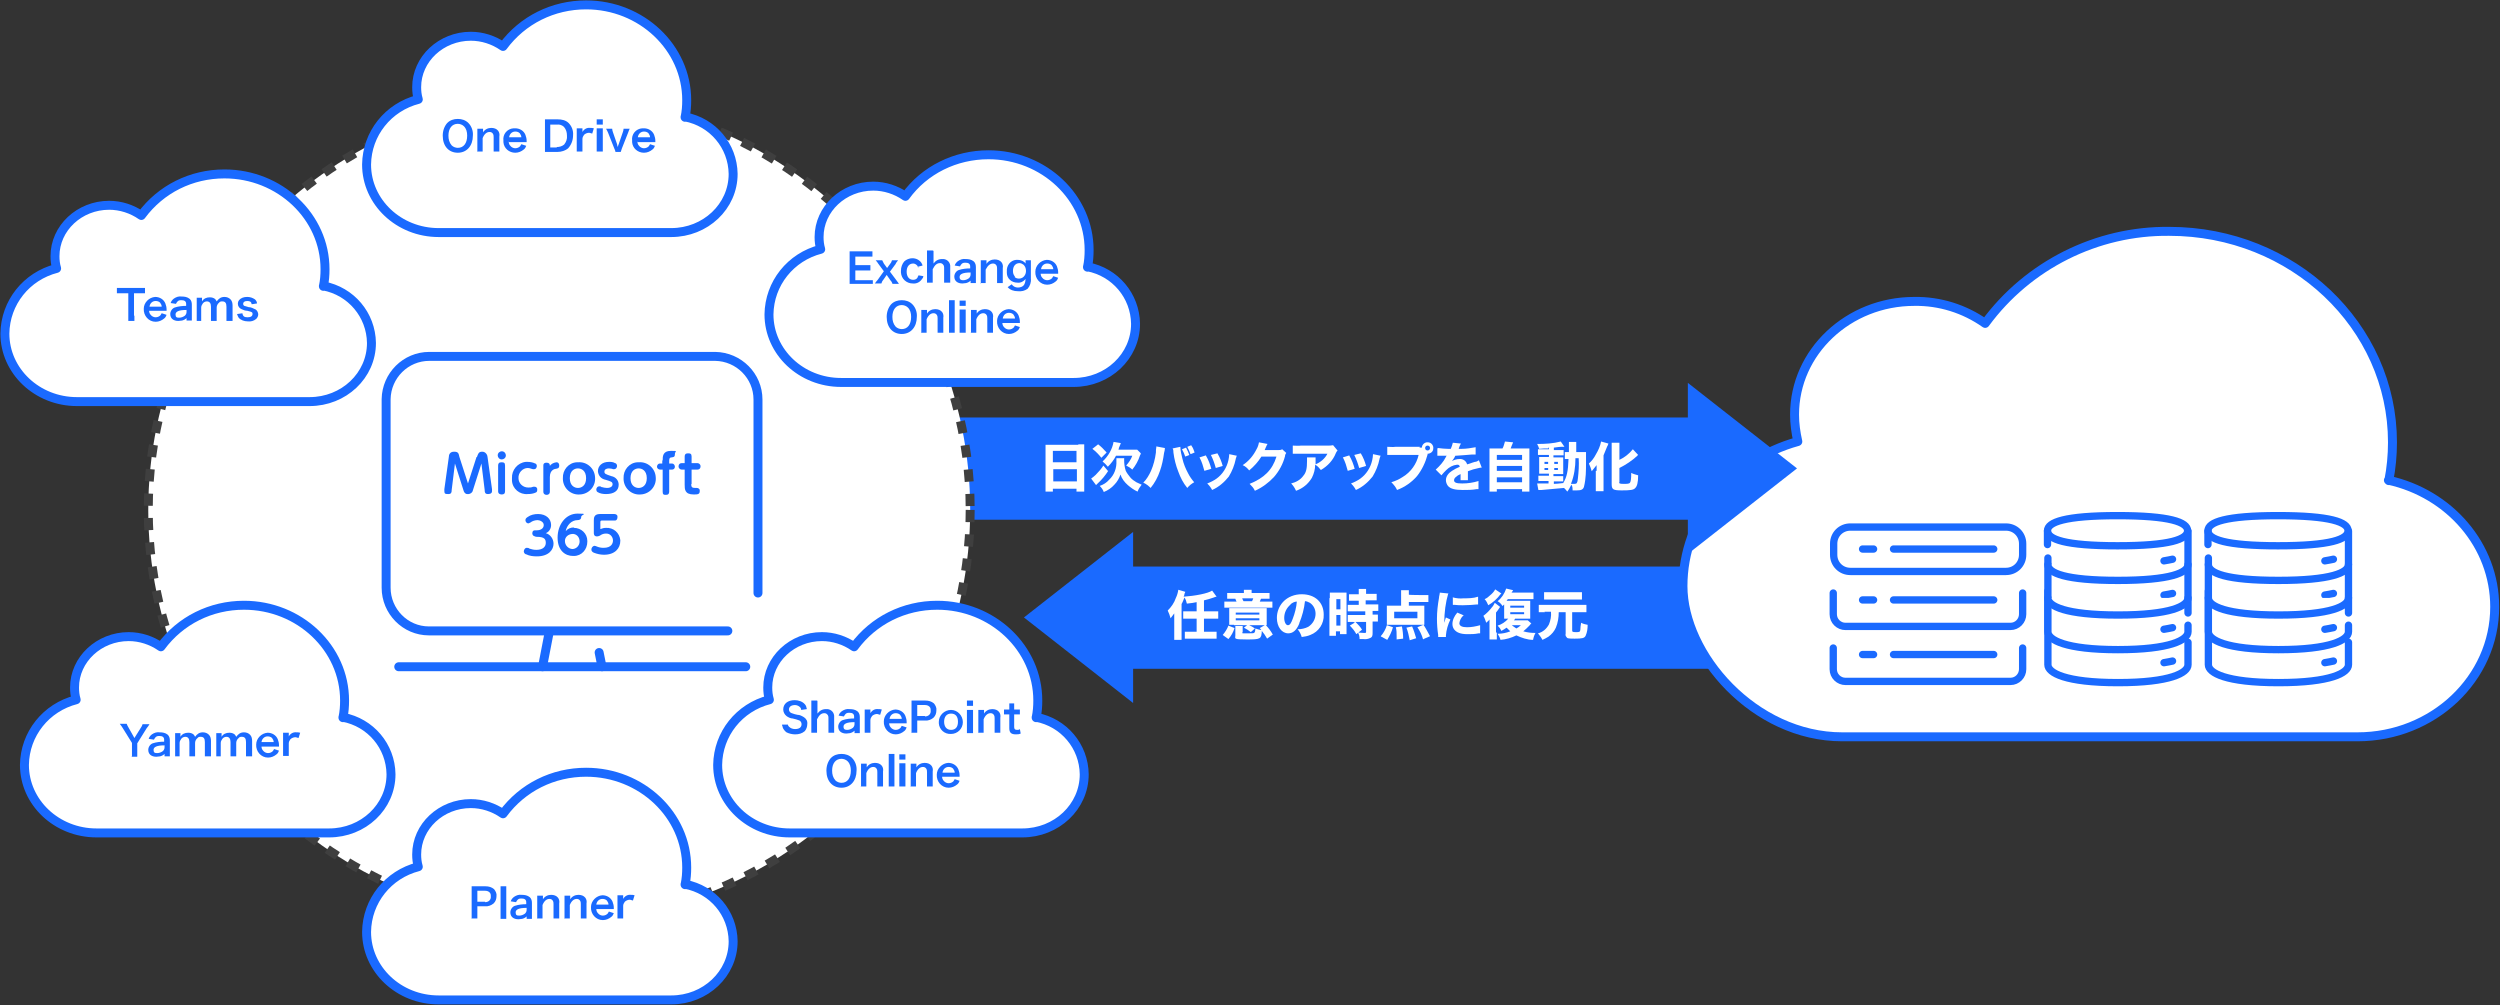
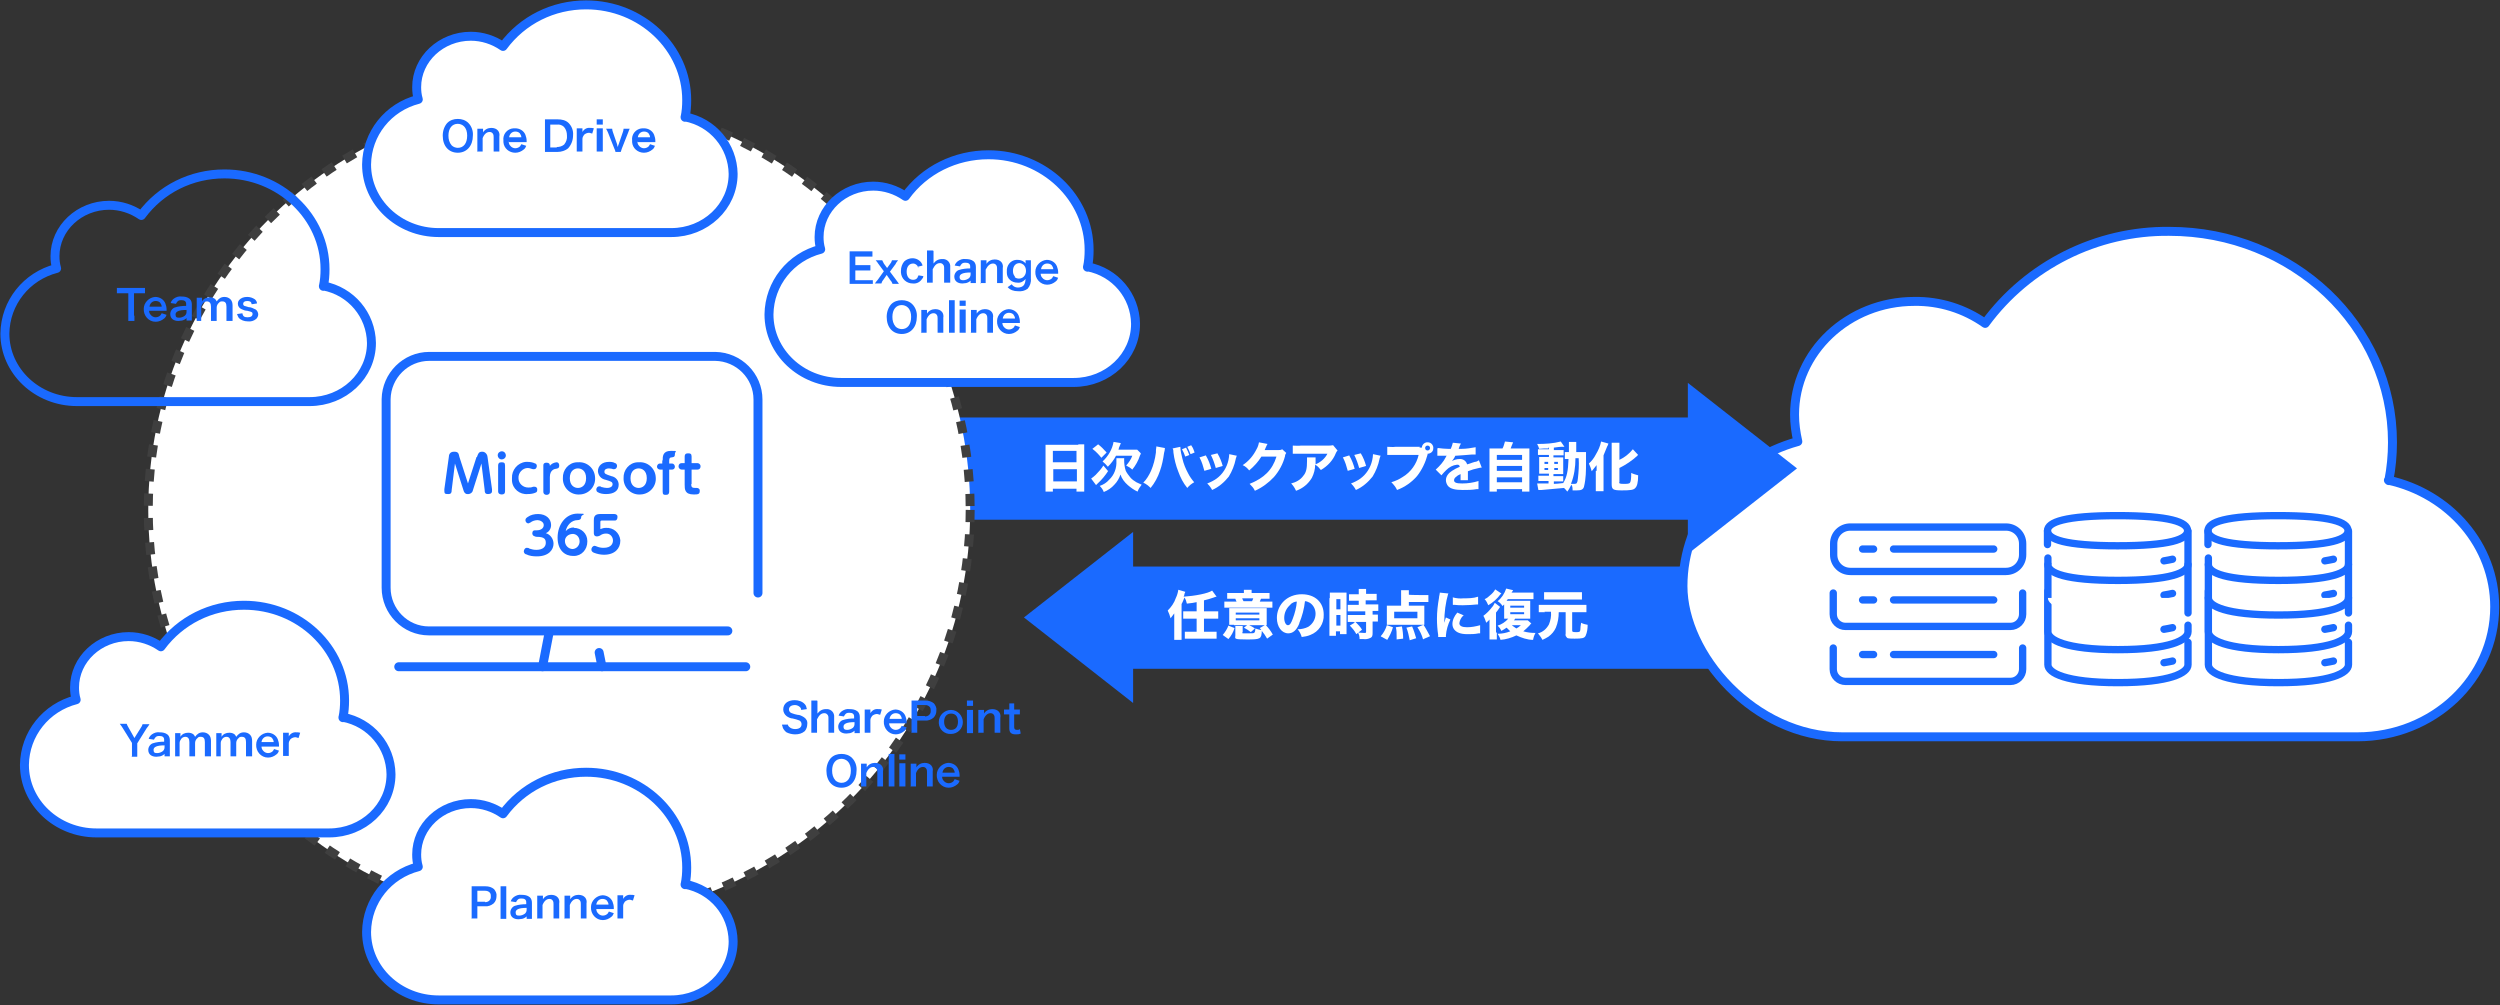
<svg xmlns="http://www.w3.org/2000/svg" id="_レイヤー_1" data-name="レイヤー_1" version="1.1" viewBox="0 0 613.8 246.8">
  <rect x="0" y="0" width="613.8" height="246.8" fill="#333333" stroke="none" />
  <defs>
    <style>
      .st0, .st1, .st2, .st3 {
        fill: none;
      }

      .st1 {
        stroke-width: 1.8px;
      }

      .st1, .st2, .st3 {
        stroke-linejoin: round;
      }

      .st1, .st3 {
        stroke: #1a6aff;
        stroke-linecap: round;
      }

      .st4 {
        fill: #1a6aff;
      }

      .st5 {
        clip-path: url(#clippath-11);
      }

      .st6 {
        clip-path: url(#clippath-10);
      }

      .st2 {
        stroke: #3f3f3f;
        stroke-dasharray: 3 3;
      }

      .st2, .st3 {
        stroke-width: 2.2px;
      }

      .st7 {
        clip-path: url(#clippath-1);
      }

      .st8 {
        clip-path: url(#clippath-3);
      }

      .st9 {
        clip-path: url(#clippath-4);
      }

      .st10 {
        clip-path: url(#clippath-2);
      }

      .st11 {
        clip-path: url(#clippath-7);
      }

      .st12 {
        clip-path: url(#clippath-6);
      }

      .st13 {
        clip-path: url(#clippath-9);
      }

      .st14 {
        clip-path: url(#clippath-8);
      }

      .st15 {
        clip-path: url(#clippath-5);
      }

      .st16 {
        fill: #fff;
      }

      .st17 {
        clip-path: url(#clippath);
      }
    </style>
    <clipPath id="clippath">
      <rect class="st0" width="613.8" height="246.8" />
    </clipPath>
    <clipPath id="clippath-1">
      <rect class="st0" width="613.8" height="246.8" />
    </clipPath>
    <clipPath id="clippath-2">
      <rect class="st0" width="613.8" height="246.8" />
    </clipPath>
    <clipPath id="clippath-3">
      <rect class="st0" width="613.8" height="246.8" />
    </clipPath>
    <clipPath id="clippath-4">
      <rect class="st0" width="613.8" height="246.8" />
    </clipPath>
    <clipPath id="clippath-5">
      <rect class="st0" width="613.8" height="246.8" />
    </clipPath>
    <clipPath id="clippath-6">
-       <rect class="st0" width="613.8" height="246.8" />
-     </clipPath>
+       </clipPath>
    <clipPath id="clippath-7">
      <rect class="st0" width="613.8" height="246.8" />
    </clipPath>
    <clipPath id="clippath-8">
      <rect class="st0" width="613.8" height="246.8" />
    </clipPath>
    <clipPath id="clippath-9">
      <rect class="st0" width="613.8" height="246.8" />
    </clipPath>
    <clipPath id="clippath-10">
      <rect class="st0" width="613.8" height="246.8" />
    </clipPath>
    <clipPath id="clippath-11">
      <rect class="st0" width="613.8" height="246.8" />
    </clipPath>
  </defs>
  <path class="st4" d="M272.8,139.1h186.7v25.1h-186.7v-25.1Z" />
  <path class="st4" d="M251.4,151.6l26.8,21v-42l-26.8,21Z" />
  <g class="st17">
    <g>
      <path class="st16" d="M586.5,118c.6-3.1.9-6.2.9-9.4,0-28.6-24.5-51.8-54.8-51.8-17.8-.2-34.7,8.3-45.2,22.6-5.1-3.6-11.2-5.5-17.4-5.4-16.2,0-29.4,12.4-29.4,27.8,0,2.2.3,4.4.8,6.6-16.3,4.5-28.2,18.7-28.2,35.5s17.5,37,39.1,37h126.5c18.6,0,33.7-14.3,33.7-31.9s-11.1-27.8-26.1-31.1" />
      <path class="st3" d="M586.5,118c.6-3.1.9-6.2.9-9.4,0-28.6-24.5-51.8-54.8-51.8-17.8-.2-34.7,8.3-45.2,22.6-5.1-3.6-11.2-5.5-17.4-5.4-16.2,0-29.4,12.4-29.4,27.8,0,2.2.3,4.4.8,6.6-16.3,4.5-28.2,18.7-28.2,35.5s17.5,37,39.1,37h126.5c18.6,0,33.7-14.3,33.7-31.9,0-15.1-11.1-27.8-26.1-31.1" />
      <path class="st16" d="M537.2,157.7v5.5c0,2-4.3,4.4-17.2,4.4s-17.2-2.4-17.2-4.4v-18.1" />
      <path class="st1" d="M537.2,157.7v5.5c0,2-4.3,4.4-17.2,4.4s-17.2-2.4-17.2-4.4v-18.1" />
      <path class="st16" d="M537.2,153.5v1.6c0,2-4.3,4.4-17.2,4.4s-17.2-2.4-17.2-4.4v-18.1" />
      <path class="st1" d="M537.2,153.5v1.6c0,2-4.3,4.4-17.2,4.4s-17.2-2.4-17.2-4.4v-18.1" />
      <path class="st16" d="M519.9,134c-12.9,0-17.2-1.6-17.2-3.7s4.3-3.7,17.2-3.7,17.2,1.6,17.2,3.7-4.3,3.7-17.2,3.7" />
      <path class="st1" d="M519.9,134c-12.9,0-17.2-1.6-17.2-3.7s4.3-3.7,17.2-3.7,17.2,1.6,17.2,3.7-4.3,3.7-17.2,3.7" />
      <path class="st16" d="M537.2,138.6c0,2-4.3,3.9-17.2,3.9s-17.2-1.8-17.2-3.9" />
      <path class="st1" d="M537.2,138.6c0,2-4.3,3.9-17.2,3.9s-17.2-1.8-17.2-3.9" />
      <path class="st16" d="M533.4,137.3c-.6.1-1.3.3-2.1.4" />
      <path class="st1" d="M533.4,137.3c-.6.1-1.3.3-2.1.4" />
      <path class="st16" d="M533.4,145.7c-.6.1-1.3.3-2.1.4" />
      <path class="st1" d="M533.4,145.7c-.6.1-1.3.3-2.1.4" />
      <path class="st16" d="M533.4,154.1c-.6.1-1.3.3-2.1.4" />
      <path class="st1" d="M533.4,154.1c-.6.1-1.3.3-2.1.4" />
      <path class="st16" d="M537.2,146.8c0,2-4.3,4.2-17.2,4.2s-17.2-2.2-17.2-4.2" />
-       <path class="st1" d="M537.2,146.8c0,2-4.3,4.2-17.2,4.2s-17.2-2.2-17.2-4.2" />
      <path class="st1" d="M502.7,133.7v-3.3" />
      <path class="st16" d="M533.4,162.3c-.6.1-1.3.3-2.1.4" />
      <path class="st1" d="M533.4,162.3c-.6.1-1.3.3-2.1.4" />
      <path class="st1" d="M537.2,130.4v20.1" />
      <path class="st16" d="M576.6,157.7v5.5c0,2-4.3,4.4-17.2,4.4s-17.2-2.4-17.2-4.4v-18.1" />
      <path class="st1" d="M576.6,157.7v5.5c0,2-4.3,4.4-17.2,4.4s-17.2-2.4-17.2-4.4v-18.1" />
      <path class="st16" d="M576.6,153.5v1.6c0,2-4.3,4.4-17.2,4.4s-17.2-2.4-17.2-4.4v-18.1" />
      <path class="st1" d="M576.6,153.5v1.6c0,2-4.3,4.4-17.2,4.4s-17.2-2.4-17.2-4.4v-18.1" />
      <path class="st16" d="M559.3,134c-12.9,0-17.2-1.6-17.2-3.7s4.3-3.7,17.2-3.7,17.2,1.6,17.2,3.7-4.3,3.7-17.2,3.7" />
      <path class="st1" d="M559.3,134c-12.9,0-17.2-1.6-17.2-3.7s4.3-3.7,17.2-3.7,17.2,1.6,17.2,3.7-4.3,3.7-17.2,3.7" />
      <path class="st16" d="M576.6,138.6c0,2-4.3,3.9-17.2,3.9s-17.2-1.8-17.2-3.9" />
      <path class="st1" d="M576.6,138.6c0,2-4.3,3.9-17.2,3.9s-17.2-1.8-17.2-3.9" />
      <path class="st16" d="M572.9,137.3c-.6.1-1.3.3-2.1.4" />
      <path class="st1" d="M572.9,137.3c-.6.1-1.3.3-2.1.4" />
      <path class="st16" d="M572.9,145.7c-.6.1-1.3.3-2.1.4" />
      <path class="st1" d="M572.9,145.7c-.6.1-1.3.3-2.1.4" />
      <path class="st16" d="M572.9,154.1c-.6.1-1.3.3-2.1.4" />
      <path class="st1" d="M572.9,154.1c-.6.1-1.3.3-2.1.4" />
      <path class="st16" d="M576.6,146.8c0,2-4.3,4.2-17.2,4.2s-17.2-2.2-17.2-4.2" />
      <path class="st1" d="M576.6,146.8c0,2-4.3,4.2-17.2,4.2s-17.2-2.2-17.2-4.2" />
      <path class="st1" d="M542.1,133.7v-3.3" />
      <path class="st16" d="M572.9,162.3c-.6.1-1.3.3-2.1.4" />
      <path class="st1" d="M572.9,162.3c-.6.1-1.3.3-2.1.4" />
      <path class="st1" d="M576.6,130.4v20.1" />
      <path class="st16" d="M492.2,140.3h-37.6c-2.5,0-4.4-2-4.4-4.4h0v-2.1c0-2.5,2-4.4,4.4-4.4h37.6c2.5,0,4.4,2,4.4,4.4v2.1c0,2.5-2,4.4-4.4,4.4" />
      <path class="st1" d="M454.3,129.4h38.2c2.3,0,4.1,1.8,4.1,4.1h0v2.7c0,2.3-1.8,4.1-4.1,4.1h-38.2c-2.3,0-4.1-1.8-4.1-4.1v-2.7c0-2.3,1.8-4.1,4.1-4.1" />
      <path class="st16" d="M496.6,145.6v5.2c0,1.6-1.3,3-3,3h-40.5c-1.6,0-3-1.3-3-3v-5.2" />
      <path class="st1" d="M496.6,145.6v5.2c0,1.6-1.3,3-3,3h-40.5c-1.6,0-3-1.3-3-3v-5.2" />
      <path class="st16" d="M496.6,159.1v5.2c0,1.6-1.3,3-3,3h-40.5c-1.6,0-3-1.3-3-3v-5.2" />
      <path class="st1" d="M496.6,159.1v5.2c0,1.6-1.3,3-3,3h-40.5c-1.6,0-3-1.3-3-3v-5.2" />
      <path class="st1" d="M464.9,134.8h24.6" />
      <path class="st1" d="M457.3,134.8h2.7" />
      <path class="st1" d="M464.9,147.3h24.6" />
      <path class="st1" d="M457.3,147.3h2.7" />
      <path class="st1" d="M464.9,160.7h24.6" />
      <path class="st1" d="M457.3,160.7h2.7" />
      <path class="st4" d="M226.8,102.5h193v25.1h-193v-25.1Z" />
      <path class="st4" d="M441.2,115l-26.8-21v42l26.8-21Z" />
      <path class="st16" d="M238.2,125.2c0,55.7-45.2,100.9-100.9,100.9s-100.9-45.2-100.9-100.9S81.6,24.3,137.3,24.3c55.7,0,100.9,45.2,100.9,100.9" />
      <circle class="st2" cx="137.3" cy="125.2" r="100.9" />
      <path class="st3" d="M97.9,163.7h85.2" />
      <path class="st3" d="M133.2,163.7l1.7-8.8" />
      <path class="st3" d="M147.8,163.7l-.7-3.5" />
      <path class="st16" d="M186.1,145.6v-47.5c0-5.8-4.7-10.5-10.5-10.6h-70.2c-5.8,0-10.5,4.7-10.6,10.5v46.3c0,5.8,4.7,10.6,10.5,10.6h73.4" />
      <path class="st3" d="M186.1,145.6v-47.5c0-5.8-4.7-10.5-10.5-10.6h-70.2c-5.8,0-10.5,4.7-10.6,10.5v46.3c0,5.8,4.7,10.6,10.5,10.6h73.4" />
-       <path class="st3" d="M103.4,95.2" />
      <path class="st3" d="M108.9,95.2" />
      <path class="st3" d="M114.4,95.2" />
      <path class="st4" d="M117.1,112.2c.3-.8.4-1.3,1.3-1.3s1.3.9,1.3,1.3l1.1,7.9c0,.2,0,.4,0,.5,0,.7-.8.7-1,.7-.7,0-.8-.4-.8-1l-.8-6.5-2.1,6.6c-.1.6-.8,1-1.4.9-.5,0-.8-.5-.9-.9l-2.1-6.6-.8,6.5c0,.6-.1,1-.8,1s-1,0-1-.7,0-.4,0-.5l1.1-7.9c0-.5.2-1.3,1.3-1.3s1.1.5,1.3,1.3l2.1,6.5,2.1-6.5Z" />
      <path class="st4" d="M124.2,111.8c0,.6-.5,1-1,1-.6,0-1-.5-1-1,0-.6.5-1,1-1h0c.6,0,1,.5,1,1M122.3,114.3c0-.5.2-.8.8-.8s.9.1.9.8v6.3c0,.6-.3.8-.8.8s-.9-.2-.9-.8v-6.3Z" />
      <path class="st4" d="M125.7,117.4c-.1-2,1.4-3.8,3.4-4,.1,0,.3,0,.4,0,.6,0,1.3.1,1.9.4.2,0,.4.3.4.6,0,.2-.1.8-.7.8-.2,0-.4,0-.6-.1-.3-.1-.6-.2-.9-.2-1.3,0-2.4,1.2-2.3,2.5,0,1.3,1.1,2.3,2.4,2.3.4,0,.8,0,1.2-.2.1,0,.3,0,.4,0,.4,0,.7.4.6.8h0c0,.3-.1.5-.3.6-.6.3-1.3.4-2,.4-2,.2-3.8-1.3-3.9-3.3,0,0,0,0,0,0,0-.2,0-.4,0-.6" />
      <path class="st4" d="M134.9,114.5c.4-.6,1-.9,1.7-1,.6,0,.7.5.7.8,0,.7-.4.7-.8.8-.2,0-1.5.2-1.5,2v3.6c0,.6-.4.8-.8.8s-.8-.2-.8-.8v-6.4c0-.6.4-.7.8-.7.6,0,.8.3.8.7v.3Z" />
      <path class="st4" d="M141.9,113.5c2.2-.2,4.1,1.5,4.2,3.7.2,2.2-1.5,4.1-3.7,4.2-2.2.2-4.1-1.5-4.2-3.7h0c0-.1,0-.2,0-.3-.1-2,1.4-3.8,3.4-3.9h0c0,0,.2,0,.2,0M141.9,119.8c.8,0,2-.5,2-2.4s-1.2-2.4-2-2.4-2,.5-2,2.4,1.2,2.4,2,2.4" />
      <path class="st4" d="M147.8,119.6c.4.1.8.2,1.2.2,1.3,0,1.4-.7,1.4-.9,0-.6-.4-.7-1.7-1.1-1.1-.2-1.8-1-1.9-2.1,0-1.3,1-2.3,2.7-2.3.5,0,1,0,1.5.3.3,0,.5.4.5.7,0,.4-.3.8-.7.8-.2,0-.4,0-.5-.1-.2,0-.5-.1-.8-.1-.7,0-1.1.3-1.1.8s.2.6,1.7,1.1c1.1.2,1.8,1.1,1.8,2.1,0,1.6-1.3,2.3-3.1,2.3-.7,0-1.5-.1-2.1-.5-.2-.1-.3-.4-.3-.6,0-.4.3-.8.7-.8.2,0,.4,0,.6.2" />
      <path class="st4" d="M156.8,113.5c2.2-.2,4.1,1.5,4.2,3.7.2,2.2-1.5,4.1-3.7,4.2-2.2.2-4.1-1.5-4.2-3.7,0,0,0,0,0,0,0,0,0-.2,0-.3-.1-2,1.4-3.8,3.4-3.9h0c0,0,.2,0,.2,0M156.8,119.8c.8,0,2-.5,2-2.4s-1.2-2.4-2-2.4-2,.5-2,2.4,1.2,2.4,2,2.4" />
      <path class="st4" d="M162.7,113c0-.9,0-2.3,2-2.3s1,0,1,.8-.4.7-.8.8c-.6,0-.6.5-.6.9v.6h.7c.4,0,.7.4.7.8,0,.4-.3.7-.7.7h-.7v5.4c0,.5-.2.8-.8.8s-.8-.1-.8-.8v-5.4h-.6c-.4,0-.8-.3-.8-.7s.3-.8.7-.8c0,0,0,0,0,0h.6v-.7Z" />
      <path class="st4" d="M169.7,118.8c0,.8.2,1,1,1s.3,0,.4,0c.3,0,.7.2.7.6,0,0,0,0,0,0,0,0,0,.1,0,.2,0,.8-.6.8-1.5.8-2.2,0-2.2-1.3-2.2-2.4v-3.7h-.7c-.4,0-.8-.3-.8-.8s.3-.8.8-.8h.7v-1.6c0-.5.2-.8.8-.8s.9.1.9.8v1.6h1.4c.4,0,.8.3.8.8s-.3.8-.8.8h-1.4v3.6Z" />
      <path class="st4" d="M131.5,131.7c-.4,0-.7-.2-.8-.6,0,0,0-.1,0-.2,0-.4.2-.7.6-.7,0,0,0,0,0,0,0,0,.1,0,.2,0h.3c1,0,1.7-.5,1.7-1.3s-1-1.2-1.5-1.2c-.6,0-1.3.2-1.8.6-.1,0-.3.2-.5.2-.4,0-.7-.4-.7-.8,0-.4.3-.6.6-.8.7-.5,1.6-.7,2.5-.7,2,0,3.2,1.2,3.2,2.7,0,.9-.5,1.7-1.3,2,1.1.3,1.9,1.4,1.9,2.6,0,1.4-1.1,3.1-4.1,3.1-.9,0-1.8-.1-2.6-.5-.3,0-.6-.4-.6-.7,0-.4.3-.9.7-.9.2,0,.5,0,.7.2.6.2,1.1.3,1.7.3,1.6,0,2.3-.8,2.3-1.7s-.3-1.5-2.2-1.5h-.4Z" />
      <path class="st4" d="M140.9,129.6c1.8,0,3.3,1.4,3.3,3.2h0v.2c0,1.9-1.4,3.5-3.3,3.5h-.2c-1.9,0-3.8-1.3-3.8-4.5s2-5.9,4.9-5.9.9.2.9.8-.4.8-.9.8c-.7,0-1.4.3-1.9.8-.5.5-.9,1.2-1,1.9.5-.6,1.2-.9,2-.9M140.6,131.1c-1,0-1.9.7-1.9,1.7h0c0,1.1.8,1.9,1.8,2h0c.9,0,1.7-.7,1.8-1.7,0,0,0,0,0,0,0,0,0-.1,0-.2,0-.9-.6-1.7-1.5-1.8,0,0,0,0,0,0,0,0-.2,0-.3,0" />
      <path class="st4" d="M145.8,127.8c0-.6,0-1.6,1.5-1.6h3.5c.4,0,.8.2.8.6,0,0,0,.1,0,.2,0,.4-.2.8-.6.8,0,0-.1,0-.2,0h-3c-.3,0-.4.1-.4.4v1.7c.5-.2.9-.3,1.4-.3,1.8-.1,3.3,1.2,3.5,3,0,0,0,0,0,0,0,0,0,.2,0,.2,0,1.8-1.3,3.4-4,3.4-.9,0-1.7-.2-2.5-.5-.4-.2-.6-.4-.6-.8,0-.4.3-.8.7-.9.2,0,.5.1.7.2.5.2,1,.3,1.6.3,2,0,2.3-1.2,2.3-1.8,0-.9-.7-1.7-1.6-1.7,0,0-.1,0-.2,0-.5,0-1,.2-1.4.5-.2.1-.5.2-.7.2-.8,0-.8-.6-.8-.9v-3.3Z" />
      <path class="st16" d="M168.2,28.8c.3-1.4.4-2.8.4-4.2,0-12.9-11.1-23.4-24.7-23.4-8.1,0-15.6,3.7-20.4,10.2-2.3-1.6-5.1-2.5-7.9-2.5-7.3,0-13.3,5.6-13.3,12.5,0,1,.1,2,.4,3-7.4,1.9-12.6,8.4-12.7,16,0,9.2,7.9,16.7,17.7,16.7h57.1c8.4,0,15.2-6.4,15.2-14.4-.1-6.9-5-12.7-11.8-14" />
      <path class="st3" d="M168.2,28.8c.3-1.4.4-2.8.4-4.2,0-12.9-11.1-23.4-24.7-23.4-8.1,0-15.6,3.7-20.4,10.2-2.3-1.6-5.1-2.5-7.9-2.5-7.3,0-13.3,5.6-13.3,12.5,0,1,.1,2,.4,3-7.4,1.9-12.6,8.4-12.7,16,0,9.2,7.9,16.7,17.7,16.7h57.1c8.4,0,15.2-6.4,15.2-14.4-.1-6.9-5-12.7-11.8-14" />
    </g>
  </g>
  <g class="st7">
    <g>
      <path class="st4" d="M115,30.2c.8.8,1.2,2,1.1,3.1,0,2.5-1.5,4.2-3.7,4.2s-3.7-1.6-3.7-4.2c0-1.2.4-2.3,1.1-3.1.7-.7,1.6-1,2.6-1,1,0,1.9.3,2.6,1M114.7,33.3c0-.9-.2-1.7-.8-2.3-.4-.4-1-.6-1.5-.6-1.4,0-2.3,1.1-2.3,2.9,0,.9.2,1.7.8,2.4.4.4,1,.6,1.5.6,1.4,0,2.3-1.1,2.3-3" />
      <path class="st4" d="M117.2,37.3c0-.4,0-.9,0-1.3v-3.1c0-.4,0-.9,0-1.3h1.4v.5c0,.1,0,.3,0,.4.4-.7,1.2-1.1,2-1.1.7,0,1.3.2,1.7.7.3.4.4.9.3,1.4v2.4c0,.4,0,.9,0,1.3h-1.4c0-.4,0-.9,0-1.3v-2.2c0-.3,0-.6-.2-.9-.2-.3-.5-.4-.8-.4-.7,0-1.3.5-1.7,1.5v2c0,.4,0,.9,0,1.3h-1.4Z" />
      <path class="st4" d="M124.9,34.7c0,.4.1.8.4,1.1.3.4.8.6,1.2.6.5,0,.9-.2,1.2-.5.1-.2.2-.3.3-.5l1.2.4c-.1.3-.3.7-.6.9-.6.5-1.3.8-2.1.8-1.5,0-2.8-1.1-2.9-2.6,0-.1,0-.3,0-.4-.2-1.5.9-2.9,2.5-3,.1,0,.2,0,.4,0,1.1,0,2.1.6,2.5,1.6.2.5.3,1,.3,1.5,0,0,0,0,0,.3h-4.3ZM128,33.7c0-.4-.2-.7-.4-1-.3-.3-.7-.4-1.1-.4-.8,0-1.4.6-1.5,1.4h3Z" />
      <path class="st4" d="M133.8,30.6c0-.4,0-.9,0-1.3.4,0,.6,0,1.3,0h1.8c1,0,2,.2,2.7.9.8.8,1.2,1.9,1.1,3,0,1.2-.4,2.3-1.2,3.2-.7.6-1.7.9-2.6.9h-1.8c-.6,0-.9,0-1.3,0,0-.4,0-.9,0-1.3v-5.4ZM136.7,36.1c.7,0,1.3-.2,1.8-.6.5-.6.8-1.4.7-2.2,0-.8-.2-1.5-.7-2.1-.5-.5-1.1-.7-1.8-.6h-1.6v5.6h1.6Z" />
      <path class="st4" d="M145.5,32.8c-.3,0-.6-.2-.9-.2-.4,0-.9.2-1.2.5-.2.3-.4.6-.4,1v1.8c0,.4,0,.9,0,1.3h-1.4c0-.4,0-.9,0-1.3v-3.1c0-.4,0-.9,0-1.3h1.4v.9c.4-.7,1.1-1.1,1.9-1,.3,0,.6,0,.9.1l-.4,1.3Z" />
      <path class="st4" d="M148,30.6h-1.5v-1.3h1.5v1.3ZM148,31.5c0,.4,0,.9,0,1.3v3.1c0,.4,0,.9,0,1.3h-1.5c0-.4,0-.9,0-1.3v-3.1c0-.4,0-.9,0-1.3h1.5Z" />
      <path class="st4" d="M151.1,37.3c0-.3-.2-.6-.3-.9l-1.5-3.8c-.1-.3-.3-.6-.5-1h1.5c0,.3.1.6.2.9l1,2.9c0,.2.1.5.2.7,0-.2.1-.5.2-.7l1-2.9c.1-.3.2-.6.2-.9h1.5c-.1.3-.3.6-.4,1l-1.5,3.8c-.1.3-.2.6-.3.9h-1.4Z" />
      <path class="st4" d="M156.5,34.7c0,.4.1.8.4,1.1.3.4.8.6,1.2.6.5,0,.9-.2,1.2-.5.1-.2.2-.3.3-.5l1.2.4c-.1.3-.3.7-.6.9-.6.5-1.3.8-2.1.8-1.5,0-2.8-1.1-2.9-2.6,0-.1,0-.3,0-.4-.2-1.5.9-2.9,2.5-3,.1,0,.2,0,.4,0,1.1,0,2.1.6,2.5,1.6.2.5.3,1,.3,1.5,0,0,0,0,0,.3h-4.3ZM159.6,33.7c0-.4-.2-.7-.4-1-.3-.3-.7-.4-1.1-.4-.8,0-1.4.6-1.5,1.4h3Z" />
    </g>
  </g>
  <g class="st10">
    <g>
      <path class="st16" d="M267,65.6c.3-1.4.4-2.8.4-4.2,0-12.9-11.1-23.4-24.7-23.4-8.1,0-15.7,3.7-20.4,10.2-2.3-1.6-5.1-2.5-7.9-2.5-7.3,0-13.3,5.6-13.3,12.5,0,1,.1,2,.4,3-7.4,1.9-12.6,8.4-12.7,16,0,9.2,7.9,16.7,17.7,16.7h57.1c8.4,0,15.2-6.4,15.2-14.4-.1-6.9-5-12.7-11.8-14" />
      <path class="st3" d="M267,65.6c.3-1.4.4-2.8.4-4.2,0-12.9-11.1-23.4-24.7-23.4-8.1,0-15.7,3.7-20.4,10.2-2.3-1.6-5.1-2.5-7.9-2.5-7.3,0-13.3,5.6-13.3,12.5,0,1,.1,2,.4,3-7.4,1.9-12.6,8.4-12.7,16,0,9.2,7.9,16.7,17.7,16.7h57.1c8.4,0,15.2-6.4,15.2-14.4-.1-6.9-5-12.7-11.8-14" />
    </g>
  </g>
  <g class="st8">
    <g>
      <path class="st4" d="M214.3,69.7c-.4,0-.9,0-1.3,0h-3.1c-.6,0-.9,0-1.3,0,0-.4,0-.9,0-1.3v-5.4c0-.4,0-.9,0-1.3.4,0,.7,0,1.3,0h3c.4,0,.9,0,1.3,0v1.3c-.4,0-.9,0-1.3,0h-2.9v2.1h2.4c.4,0,.9,0,1.3,0v1.3c-.4,0-.9,0-1.3,0h-2.4v2.4h3c.4,0,.9,0,1.3,0v1.3Z" />
      <path class="st4" d="M219.1,69.6c-.1-.3-.3-.6-.5-.8l-.9-1.3-.9,1.3c-.2.2-.3.5-.4.8h-1.6c.2-.3.5-.7.7-.9l1.5-2.1-1.4-1.9c-.1-.2-.2-.3-.6-.8h1.6c.1.3.3.5.4.8l.8,1.1.8-1.1c.2-.2.3-.5.4-.8h1.5c-.3.4-.5.6-.6.9l-1.4,1.9,1.5,2c.1.2.5.6.7,1h-1.6Z" />
      <path class="st4" d="M225.5,65.8c0-.2-.2-.4-.3-.6-.3-.3-.6-.5-1-.5-1,0-1.6.8-1.6,2s.6,2,1.6,2c.5,0,.9-.2,1.1-.6,0-.2.2-.3.2-.5l1.2.2c0,.3-.2.6-.4.8-.5.7-1.3,1.1-2.2,1-1.5,0-2.8-1.1-2.9-2.7,0-.1,0-.3,0-.4,0-.9.3-1.7.8-2.3.5-.5,1.3-.8,2-.8.9,0,1.7.4,2.2,1.1.1.2.3.5.3.7l-1.2.3Z" />
      <path class="st4" d="M229.2,61.6c0,.4,0,.9,0,1.3v1.4c0,.1,0,.3,0,.4.5-.7,1.2-1.1,2.1-1.1,1-.1,1.9.6,2,1.6,0,.1,0,.3,0,.4v2.5c0,.4,0,.9,0,1.3h-1.5c0-.4,0-.9,0-1.3v-2.2c0-.4,0-.7-.3-1-.2-.2-.4-.3-.7-.3-.8,0-1.3.5-1.8,1.5v2c0,.4,0,.9,0,1.3h-1.4c0-.4,0-.9,0-1.3v-5.3c0-.4,0-.9,0-1.3h1.4Z" />
      <path class="st4" d="M238.3,68.9c-.3.3-.7.5-1.1.6-.3,0-.6.1-.9.1-1.2,0-2-.6-2-1.7,0-.7.5-1.4,1.1-1.6.9-.3,1.9-.4,2.8-.4v-.5c0-.6-.4-.9-1.1-.9-.4,0-.7,0-1,.3-.2.2-.3.4-.4.6l-1.3-.2c.1-.4.4-.8.8-1.1.6-.4,1.2-.6,1.9-.5.7,0,1.4.1,2,.6.4.4.5.9.5,1.4v2.7c0,.4,0,.8,0,1.2h-1.3v-.6ZM238.3,66.9c-1.9,0-2.7.4-2.7,1.1s.4.8.9.8c.5,0,1-.2,1.4-.5.2-.2.4-.5.4-.9v-.5Z" />
      <path class="st4" d="M240.8,69.6c0-.4,0-.9,0-1.3v-3.1c0-.4,0-.9,0-1.3h1.4v.5c0,.1,0,.3,0,.4.4-.7,1.2-1.1,2-1.1.7,0,1.3.2,1.7.7.3.4.4.9.3,1.4v2.4c0,.4,0,.9,0,1.3h-1.4c0-.4,0-.9,0-1.3v-2.2c0-.3,0-.6-.2-.9-.2-.3-.5-.4-.8-.4-.7,0-1.3.5-1.8,1.5v2c0,.4,0,.9,0,1.3h-1.4Z" />
      <path class="st4" d="M248.4,69.8c.3.5.9.8,1.5.8.6,0,1.3-.2,1.6-.8.2-.4.3-.9.3-1.3-.5.6-1.2,1-2,.9-1.4,0-2.6-1-2.6-2.4,0-.1,0-.2,0-.4-.1-1.4.9-2.7,2.3-2.8.1,0,.2,0,.4,0,.7,0,1.5.3,1.9.9,0-.1,0-.2,0-.3v-.5h1.3c0,.4,0,.8,0,1.2v3.3c.1.9-.2,1.8-.8,2.5-.7.5-1.5.7-2.4.6-1,0-1.9-.3-2.5-1l1-.7ZM249.1,68c.3.3.7.4,1.1.4.6,0,1.1-.3,1.4-.8.2-.3.3-.7.3-1.1,0-.6-.2-1.1-.6-1.5-.3-.2-.6-.4-1-.4-1,0-1.6.8-1.6,1.9,0,.5.1,1,.5,1.4" />
      <path class="st4" d="M255.5,67.1c0,.4.1.8.4,1.1.3.4.8.6,1.2.6.5,0,.9-.2,1.2-.5.1-.2.2-.3.3-.5l1.2.4c-.1.3-.3.7-.6.9-.6.5-1.3.8-2.1.8-1.7,0-3-1.5-2.9-3.2,0-1.5,1.3-2.8,2.8-2.9,1.1,0,2.1.6,2.5,1.6.2.5.3,1,.3,1.5,0,0,0,0,0,.3h-4.3ZM258.6,66.1c0-.4-.2-.7-.4-1-.3-.3-.7-.4-1.1-.4-.8,0-1.4.6-1.5,1.4h3Z" />
      <path class="st4" d="M224,74.7c.8.8,1.2,2,1.1,3.1,0,2.5-1.5,4.2-3.7,4.2s-3.7-1.6-3.7-4.2c0-1.2.4-2.3,1.1-3.1.7-.7,1.6-1,2.6-1,1,0,1.9.3,2.6,1M223.7,77.8c0-.9-.2-1.7-.8-2.3-.4-.4-1-.6-1.5-.6-1.4,0-2.3,1.1-2.3,2.9,0,.9.2,1.7.8,2.4.4.4,1,.6,1.5.6,1.4,0,2.3-1.1,2.3-3" />
      <path class="st4" d="M226.2,81.8c0-.4,0-.9,0-1.3v-3.1c0-.4,0-.9,0-1.3h1.4v.5c0,.1,0,.3,0,.4.4-.7,1.2-1.1,2-1.1.7,0,1.3.2,1.7.7.3.4.4.9.3,1.4v2.4c0,.4,0,.9,0,1.3h-1.4c0-.4,0-.9,0-1.3v-2.2c0-.3,0-.6-.2-.9-.2-.3-.5-.4-.8-.4-.7,0-1.3.5-1.7,1.5v2c0,.4,0,.9,0,1.3h-1.4Z" />
      <path class="st4" d="M234.4,73.8c0,.4,0,.9,0,1.3v5.3c0,.4,0,.9,0,1.3h-1.4c0-.4,0-.9,0-1.3v-5.4c0-.4,0-.9,0-1.3h1.4Z" />
      <path class="st4" d="M237.1,75.1h-1.5v-1.3h1.5v1.3ZM237.1,76c0,.4,0,.9,0,1.3v3.1c0,.4,0,.9,0,1.3h-1.5c0-.4,0-.9,0-1.3v-3.1c0-.4,0-.9,0-1.3h1.5Z" />
      <path class="st4" d="M238.4,81.8c0-.4,0-.9,0-1.3v-3.1c0-.4,0-.9,0-1.3h1.4v.5c0,.1,0,.3,0,.4.4-.7,1.2-1.1,2-1.1.7,0,1.3.2,1.7.7.3.4.4.9.3,1.4v2.4c0,.4,0,.9,0,1.3h-1.4c0-.4,0-.9,0-1.3v-2.2c0-.3,0-.6-.2-.9-.2-.3-.5-.4-.8-.4-.7,0-1.3.5-1.7,1.5v2c0,.4,0,.9,0,1.3h-1.4Z" />
      <path class="st4" d="M246.1,79.2c0,.4.1.8.4,1.1.3.4.8.6,1.2.6.5,0,.9-.2,1.2-.5.1-.2.2-.3.3-.5l1.2.4c-.1.3-.3.7-.6.9-.6.5-1.3.8-2.1.8-1.7,0-3-1.5-2.9-3.2,0-1.5,1.3-2.8,2.8-2.9,1.1,0,2.1.6,2.5,1.6.2.5.3,1,.3,1.5,0,0,0,0,0,.3h-4.3ZM249.2,78.2c0-.4-.2-.7-.4-1-.3-.3-.7-.4-1.1-.4-.8,0-1.4.6-1.5,1.4h3Z" />
    </g>
  </g>
  <g class="st9">
    <g>
      <path class="st16" d="M168.2,217.2c.3-1.4.4-2.8.4-4.2,0-12.9-11.1-23.4-24.7-23.4-8.1,0-15.6,3.7-20.4,10.2-2.3-1.6-5.1-2.5-7.9-2.5-7.3,0-13.3,5.6-13.3,12.5,0,1,.1,2,.4,3-7.4,1.9-12.6,8.4-12.7,16,0,9.2,7.9,16.7,17.7,16.7h57.1c8.4,0,15.2-6.4,15.2-14.4-.1-6.9-5-12.7-11.8-14" />
      <path class="st3" d="M168.2,217.2c.3-1.4.4-2.8.4-4.2,0-12.9-11.1-23.4-24.7-23.4-8.1,0-15.6,3.7-20.4,10.2-2.3-1.6-5.1-2.5-7.9-2.5-7.3,0-13.3,5.6-13.3,12.5,0,1,.1,2,.4,3-7.4,1.9-12.6,8.4-12.7,16,0,9.2,7.9,16.7,17.7,16.7h57.1c8.4,0,15.2-6.4,15.2-14.4-.1-6.9-5-12.7-11.8-14" />
    </g>
  </g>
  <g class="st15">
    <g>
      <path class="st4" d="M115.8,225.6c0-.4,0-.9,0-1.3v-5.4c0-.4,0-.9,0-1.3.4,0,.7,0,1.3,0h2.1c.8,0,1.5.2,2.1.7.4.5.7,1.1.6,1.7,0,.7-.2,1.3-.7,1.8-.6.5-1.4.8-2.1.7h-1.9v1.7c0,.4,0,.9,0,1.3h-1.5ZM119.1,221.5c.7,0,1.3-.4,1.4-1.1,0,0,0-.2,0-.3,0-.4,0-.7-.3-1-.3-.3-.7-.4-1.1-.4h-1.9v2.7h1.9Z" />
      <path class="st4" d="M124.3,217.7c0,.4,0,.9,0,1.3v5.3c0,.4,0,.9,0,1.3h-1.4c0-.4,0-.9,0-1.3v-5.4c0-.4,0-.9,0-1.3h1.4Z" />
      <path class="st4" d="M129.3,225c-.3.3-.7.5-1.1.6-.3,0-.6.1-.9.1-1.2,0-2-.6-2-1.7,0-.7.5-1.4,1.1-1.6.9-.3,1.9-.4,2.8-.4v-.5c0-.6-.4-.9-1.1-.9-.4,0-.7,0-1,.3-.2.2-.3.4-.4.6l-1.3-.2c.1-.4.4-.8.8-1.1.6-.4,1.2-.6,1.9-.5.7,0,1.4.1,2,.6.4.4.5.9.5,1.4v2.7c0,.4,0,.8,0,1.2h-1.3v-.6ZM129.3,222.9c-1.9,0-2.7.4-2.7,1.1s.3.8.9.8c.5,0,1-.2,1.4-.5.2-.2.4-.5.4-.9v-.5Z" />
      <path class="st4" d="M131.9,225.6c0-.4,0-.9,0-1.3v-3.1c0-.4,0-.9,0-1.3h1.4v.5c0,.1,0,.3,0,.4.4-.7,1.2-1.1,2-1.1.7,0,1.3.2,1.7.7.3.4.4.9.3,1.4v2.4c0,.4,0,.9,0,1.3h-1.4c0-.4,0-.9,0-1.3v-2.2c0-.3,0-.6-.2-.9-.2-.3-.5-.4-.8-.4-.7,0-1.3.5-1.7,1.5v2c0,.4,0,.9,0,1.3h-1.4Z" />
      <path class="st4" d="M138.6,225.6c0-.4,0-.9,0-1.3v-3.1c0-.4,0-.9,0-1.3h1.4v.5c0,.1,0,.3,0,.4.4-.7,1.2-1.1,2-1.1.7,0,1.3.2,1.7.7.3.4.4.9.3,1.4v2.4c0,.4,0,.9,0,1.3h-1.4c0-.4,0-.9,0-1.3v-2.2c0-.3,0-.6-.2-.9-.2-.3-.5-.4-.8-.4-.7,0-1.3.5-1.7,1.5v2c0,.4,0,.9,0,1.3h-1.4Z" />
      <path class="st4" d="M146.4,223.1c0,.4.1.8.4,1.1.3.4.8.6,1.2.6.5,0,.9-.2,1.2-.5.1-.2.2-.3.3-.5l1.2.4c-.1.3-.3.7-.6.9-.6.5-1.3.8-2.1.8-1.7,0-3-1.5-2.9-3.2,0-1.5,1.3-2.8,2.8-2.9,1.1,0,2.1.6,2.5,1.6.2.5.3,1,.3,1.5,0,0,0,0,0,.3h-4.3ZM149.4,222.1c0-.4-.2-.7-.4-1-.3-.3-.7-.4-1.1-.4-.8,0-1.4.6-1.5,1.4h3Z" />
      <path class="st4" d="M155.5,221.1c-.3,0-.6-.2-.9-.2-.4,0-.9.2-1.2.5-.2.3-.4.6-.4,1v1.8c0,.4,0,.9,0,1.3h-1.4c0-.4,0-.9,0-1.3v-3.1c0-.4,0-.9,0-1.3h1.4v.9c.4-.7,1.1-1.1,1.9-1,.3,0,.6,0,.9.1l-.4,1.3Z" />
    </g>
  </g>
  <g class="st12">
    <g>
      <path class="st16" d="M254.4,176.2c.3-1.4.4-2.8.4-4.2,0-12.9-11.1-23.4-24.7-23.4-8.1,0-15.6,3.7-20.4,10.2-2.3-1.6-5.1-2.5-7.9-2.5-7.3,0-13.3,5.6-13.3,12.5,0,1,.1,2,.4,3-7.4,1.9-12.6,8.4-12.7,16,0,9.2,7.9,16.7,17.7,16.7h57.1c8.4,0,15.2-6.4,15.2-14.4-.1-6.9-5-12.7-11.8-14" />
      <path class="st3" d="M254.4,176.2c.3-1.4.4-2.8.4-4.2,0-12.9-11.1-23.4-24.7-23.4-8.1,0-15.6,3.7-20.4,10.2-2.3-1.6-5.1-2.5-7.9-2.5-7.3,0-13.3,5.6-13.3,12.5,0,1,.1,2,.4,3-7.4,1.9-12.6,8.4-12.7,16,0,9.2,7.9,16.7,17.7,16.7h57.1c8.4,0,15.2-6.4,15.2-14.4-.1-6.9-5-12.7-11.8-14" />
    </g>
  </g>
  <g class="st11">
    <g>
      <path class="st4" d="M193.4,177.5c0,.3,0,.6.3.9.4.4.9.6,1.5.6,1,0,1.6-.4,1.6-1.2,0-.4-.2-.7-.5-.9-.6-.2-1.1-.4-1.7-.5-.5,0-1.1-.3-1.5-.6-.5-.4-.8-1-.8-1.6,0-1.4,1.1-2.3,2.8-2.3.9,0,1.9.3,2.5,1,.3.3.4.7.5,1.2l-1.4.2c0-.3-.1-.5-.3-.7-.3-.3-.8-.5-1.2-.5-.9,0-1.5.4-1.5,1.1,0,.4.3.8.7.9.5.2.9.3,1.4.4.6,0,1.1.3,1.6.6.6.4.9,1,.8,1.7,0,.6-.2,1.2-.6,1.7-.7.6-1.5.8-2.4.8-.7,0-1.5-.2-2.1-.5-.4-.3-.7-.7-.9-1.1,0-.3-.2-.5-.2-.8h1.4Z" />
      <path class="st4" d="M200.7,172.1c0,.4,0,.9,0,1.3v1.4c0,.1,0,.3,0,.4.5-.7,1.2-1.1,2.1-1.1,1-.1,1.9.6,2,1.6,0,.1,0,.3,0,.4v2.5c0,.4,0,.9,0,1.3h-1.4c0-.4,0-.9,0-1.3v-2.2c0-.4,0-.7-.3-1-.2-.2-.4-.3-.7-.3-.8,0-1.3.5-1.8,1.5v2c0,.4,0,.9,0,1.3h-1.4c0-.4,0-.9,0-1.3v-5.3c0-.4,0-.9,0-1.3h1.4Z" />
      <path class="st4" d="M209.8,179.4c-.3.3-.7.5-1.1.6-.3,0-.6.1-.9.1-1.2,0-2-.6-2-1.7,0-.7.5-1.4,1.1-1.6.9-.3,1.9-.4,2.8-.4v-.5c0-.6-.4-.9-1.1-.9-.4,0-.7,0-1,.3-.2.2-.3.4-.4.6l-1.3-.2c.1-.4.4-.8.8-1.1.6-.4,1.2-.6,1.9-.5.7,0,1.4.1,2,.6.4.4.5.9.5,1.4v2.7c0,.4,0,.8,0,1.2h-1.3v-.6ZM209.8,177.3c-1.9,0-2.7.4-2.7,1.1s.4.8.9.8c.5,0,1-.2,1.4-.5.2-.2.4-.5.4-.9v-.5Z" />
      <path class="st4" d="M216.2,175.5c-.3,0-.6-.2-.9-.2-.4,0-.9.2-1.2.5-.2.3-.4.6-.4,1v1.8c0,.4,0,.9,0,1.3h-1.4c0-.4,0-.9,0-1.3v-3.1c0-.4,0-.9,0-1.3h1.4v.9c.4-.7,1.1-1.1,1.9-1,.3,0,.6,0,.9.1l-.4,1.3Z" />
      <path class="st4" d="M218.3,177.5c0,.4.1.8.4,1.1.3.4.8.6,1.2.6.5,0,.9-.2,1.2-.5.1-.2.2-.3.3-.5l1.2.4c-.1.3-.3.7-.6.9-.6.5-1.3.8-2.1.8-1.7,0-3-1.5-2.9-3.2,0-1.5,1.3-2.8,2.8-2.9,1.1,0,2.1.6,2.5,1.6.2.5.3,1,.3,1.5,0,0,0,0,0,.3h-4.3ZM221.4,176.5c0-.4-.2-.7-.4-1-.3-.3-.7-.4-1.1-.4-.8,0-1.4.6-1.5,1.4h3Z" />
      <path class="st4" d="M223.8,180c0-.4,0-.9,0-1.3v-5.4c0-.4,0-.9,0-1.3.4,0,.7,0,1.3,0h2.1c.8,0,1.5.2,2.1.7.4.5.7,1.1.6,1.7,0,.7-.2,1.3-.7,1.8-.6.5-1.4.8-2.1.7h-1.9v1.7c0,.4,0,.9,0,1.3h-1.5ZM227.1,175.9c.7,0,1.3-.4,1.4-1.1,0,0,0-.2,0-.3,0-.4,0-.7-.3-1-.3-.3-.7-.4-1.1-.4h-1.9v2.7h1.9Z" />
      <path class="st4" d="M230.5,177.2c0-1.6,1.4-2.9,3-2.9,1.6,0,2.9,1.4,2.9,3,0,1.6-1.3,2.9-2.9,2.9-1.6.1-2.9-1.1-3-2.6,0-.1,0-.3,0-.4M231.8,177.2c0,1.2.6,2,1.7,2s1.7-.7,1.7-2-.6-2-1.7-2-1.7.8-1.7,2" />
      <path class="st4" d="M238.9,173.3h-1.5v-1.3h1.5v1.3ZM238.9,174.3c0,.4,0,.9,0,1.3v3.1c0,.4,0,.9,0,1.3h-1.5c0-.4,0-.9,0-1.3v-3.1c0-.4,0-.9,0-1.3h1.5Z" />
      <path class="st4" d="M240.2,180c0-.4,0-.9,0-1.3v-3.1c0-.4,0-.9,0-1.3h1.4v.5c0,.1,0,.3,0,.4.4-.7,1.2-1.1,2-1.1.7,0,1.3.2,1.7.7.3.4.4.9.3,1.4v2.4c0,.4,0,.9,0,1.3h-1.4c0-.4,0-.9,0-1.3v-2.2c0-.3,0-.6-.2-.9-.2-.3-.5-.4-.8-.4-.7,0-1.3.5-1.7,1.5v2c0,.4,0,.9,0,1.3h-1.4Z" />
      <path class="st4" d="M249,172.7c0,.4,0,.8,0,1.2v.3h.4c.3,0,.7,0,1,0v1.2c-.3,0-.7,0-1,0h-.4v3.1c0,.5.2.7.7.7.3,0,.5,0,.7-.2l.2,1.1c-.4.2-.8.2-1.2.2-1.1,0-1.6-.4-1.6-1.5v-3.4h-.4c-.3,0-.6,0-.9,0v-1.2c.3,0,.6,0,.9,0h.4v-.3c0-.4,0-.8,0-1.2h1.4Z" />
      <path class="st4" d="M209.2,186.1c.8.8,1.2,2,1.1,3.1,0,2.5-1.5,4.2-3.7,4.2s-3.7-1.6-3.7-4.2c0-1.2.4-2.3,1.1-3.1.7-.7,1.6-1,2.6-1,1,0,1.9.3,2.6,1M208.9,189.2c0-.9-.2-1.7-.8-2.3-.4-.4-1-.6-1.5-.6-1.4,0-2.3,1.1-2.3,2.9,0,.9.2,1.7.8,2.4.4.4,1,.6,1.5.6,1.4,0,2.3-1.1,2.3-3" />
      <path class="st4" d="M211.4,193.2c0-.4,0-.9,0-1.3v-3.1c0-.4,0-.9,0-1.3h1.4v.5c0,.1,0,.3,0,.4.4-.7,1.2-1.1,2-1.1.7,0,1.3.2,1.7.7.3.4.4.9.3,1.4v2.4c0,.4,0,.9,0,1.3h-1.4c0-.4,0-.9,0-1.3v-2.2c0-.3,0-.6-.2-.9-.2-.3-.5-.4-.8-.4-.7,0-1.3.5-1.7,1.5v2c0,.4,0,.9,0,1.3h-1.4Z" />
      <path class="st4" d="M219.6,185.2c0,.4,0,.9,0,1.3v5.3c0,.4,0,.9,0,1.3h-1.4c0-.4,0-.9,0-1.3v-5.4c0-.4,0-.9,0-1.3h1.4Z" />
      <path class="st4" d="M222.3,186.5h-1.5v-1.3h1.5v1.3ZM222.3,187.4c0,.4,0,.9,0,1.3v3.1c0,.4,0,.9,0,1.3h-1.5c0-.4,0-.9,0-1.3v-3.1c0-.4,0-.9,0-1.3h1.5Z" />
      <path class="st4" d="M223.6,193.2c0-.4,0-.9,0-1.3v-3.1c0-.4,0-.9,0-1.3h1.4v.5c0,.1,0,.3,0,.4.4-.7,1.2-1.1,2-1.1.7,0,1.3.2,1.7.7.3.4.4.9.3,1.4v2.4c0,.4,0,.9,0,1.3h-1.4c0-.4,0-.9,0-1.3v-2.2c0-.3,0-.6-.2-.9-.2-.3-.5-.4-.8-.4-.7,0-1.3.5-1.7,1.5v2c0,.4,0,.9,0,1.3h-1.4Z" />
      <path class="st4" d="M231.3,190.6c0,.4.1.8.4,1.1.3.4.8.6,1.2.6.5,0,.9-.2,1.2-.5.1-.2.2-.3.3-.5l1.2.4c-.1.3-.3.7-.6.9-.6.5-1.3.8-2.1.8-1.7,0-3-1.5-2.9-3.2,0-1.5,1.3-2.8,2.8-2.9,1.1,0,2.1.6,2.5,1.6.2.5.3,1,.3,1.5,0,0,0,0,0,.3h-4.3ZM234.4,189.7c0-.4-.2-.7-.4-1-.3-.3-.7-.4-1.1-.4-.8,0-1.4.6-1.5,1.4h3Z" />
    </g>
  </g>
  <g class="st14">
    <g>
-       <path class="st16" d="M79.4,70.3c.3-1.4.4-2.8.4-4.2,0-12.9-11.1-23.4-24.7-23.4-8.1,0-15.6,3.7-20.4,10.2-2.3-1.6-5.1-2.5-7.9-2.5-7.3,0-13.3,5.6-13.3,12.5,0,1,.1,2,.4,3-7.4,1.9-12.6,8.4-12.7,16,0,9.2,7.9,16.7,17.7,16.7h57.1c8.4,0,15.2-6.4,15.2-14.4-.1-6.9-5-12.7-11.8-14" />
      <path class="st3" d="M79.4,70.3c.3-1.4.4-2.8.4-4.2,0-12.9-11.1-23.4-24.7-23.4-8.1,0-15.6,3.7-20.4,10.2-2.3-1.6-5.1-2.5-7.9-2.5-7.3,0-13.3,5.6-13.3,12.5,0,1,.1,2,.4,3-7.4,1.9-12.6,8.4-12.7,16,0,9.2,7.9,16.7,17.7,16.7h57.1c8.4,0,15.2-6.4,15.2-14.4-.1-6.9-5-12.7-11.8-14" />
    </g>
  </g>
  <g class="st13">
    <g>
      <path class="st4" d="M33,77.5c0,.4,0,.9,0,1.3h-1.5c0-.4,0-.9,0-1.3v-5.5h-1.4c-.5,0-.9,0-1.4,0v-1.3c.5,0,.9,0,1.4,0h4c.5,0,1,0,1.5,0v1.3c-.5,0-1,0-1.5,0h-1.2v5.5Z" />
      <path class="st4" d="M36.6,76.2c0,.4.1.8.4,1.1.3.4.8.6,1.2.6.5,0,.9-.2,1.2-.5.1-.2.2-.3.3-.5l1.2.4c-.1.3-.3.7-.6.9-.6.5-1.3.8-2.1.8-1.7,0-3-1.5-2.9-3.2,0-1.5,1.3-2.8,2.8-2.9,1.1,0,2.1.6,2.5,1.6.2.5.3,1,.3,1.5,0,0,0,0,0,.3h-4.3ZM39.7,75.3c0-.4-.2-.7-.4-1-.3-.3-.7-.4-1.1-.4-.8,0-1.4.6-1.5,1.4h3Z" />
      <path class="st4" d="M45.8,78.1c-.3.3-.7.5-1.1.6-.3,0-.6.1-.9.1-1.2,0-2-.6-2-1.7,0-.7.5-1.4,1.1-1.6.9-.3,1.9-.4,2.8-.4v-.5c0-.6-.4-.9-1.1-.9-.4,0-.7,0-1,.3-.2.2-.3.4-.4.6l-1.3-.2c.1-.4.4-.8.8-1.1.6-.4,1.2-.6,1.9-.5.7,0,1.4.1,2,.6.4.4.5.9.5,1.4v2.7c0,.4,0,.8,0,1.2h-1.3v-.7ZM45.8,76.1c-1.9,0-2.7.4-2.7,1.1s.3.8.9.8c.5,0,1-.2,1.4-.5.2-.2.4-.5.4-.9v-.5Z" />
      <path class="st4" d="M48.3,78.8c0-.4,0-.9,0-1.3v-3.1c0-.4,0-.9,0-1.3h1.3v.5c0,0,0,.2,0,.4.4-.7,1.1-1,1.9-1,.5,0,.9.1,1.3.4.2.2.3.4.4.6.2-.3.5-.6.8-.8.3-.2.7-.3,1.1-.3.6,0,1.1.2,1.5.6.4.4.5,1,.5,1.5v2.5c0,.4,0,.9,0,1.3h-1.5c0-.4,0-.9,0-1.3v-2.2c0-.9-.3-1.3-1-1.3-.3,0-.6,0-.8.3-.4.3-.6.8-.6,1.2v2c0,.4,0,.9,0,1.3h-1.4c0-.4,0-.9,0-1.3v-2.2c0-.8-.3-1.3-1-1.3-.4,0-.8.2-1,.5-.2.3-.4.6-.4,1v2c0,.4,0,.9,0,1.3h-1.4Z" />
      <path class="st4" d="M59.5,77c.2.7.5.9,1.3.9s1.2-.3,1.2-.8c0-.2,0-.4-.3-.5-.2-.1-.2-.1-1-.3-.5,0-1-.2-1.4-.4-.5-.2-.9-.7-.9-1.3,0-.3.1-.7.3-.9.5-.6,1.2-.8,2-.8.7,0,1.3.2,1.9.6.3.3.5.6.5,1l-1.3.2c-.1-.6-.4-.8-1.1-.8s-1,.3-1,.7c0,.2.1.4.3.5.3.1.7.2,1,.3.6,0,1.2.3,1.8.6.4.3.6.8.6,1.2,0,.4-.2.8-.5,1.1-.6.5-1.3.7-2.1.6-.8,0-1.7-.3-2.2-.9-.2-.3-.3-.6-.4-.9l1.4-.2Z" />
    </g>
  </g>
  <g class="st6">
    <g>
      <path class="st16" d="M84.2,176.2c.3-1.4.4-2.8.4-4.2,0-12.9-11.1-23.4-24.7-23.4-8.1,0-15.6,3.7-20.4,10.2-2.3-1.6-5.1-2.5-7.9-2.5-7.3,0-13.3,5.6-13.3,12.5,0,1,.1,2,.4,3-7.4,1.9-12.6,8.4-12.7,16,0,9.2,7.9,16.7,17.7,16.7h57.1c8.4,0,15.2-6.4,15.2-14.4-.1-6.9-5-12.7-11.8-14" />
      <path class="st3" d="M84.2,176.2c.3-1.4.4-2.8.4-4.2,0-12.9-11.1-23.4-24.7-23.4-8.1,0-15.6,3.7-20.4,10.2-2.3-1.6-5.1-2.5-7.9-2.5-7.3,0-13.3,5.6-13.3,12.5,0,1,.1,2,.4,3-7.4,1.9-12.6,8.4-12.7,16,0,9.2,7.9,16.7,17.7,16.7h57.1c8.4,0,15.2-6.4,15.2-14.4-.1-6.9-5-12.7-11.8-14" />
    </g>
  </g>
  <g class="st5">
    <g>
      <path class="st4" d="M32.4,185.7c0-.4,0-.9,0-1.3v-2l-2.3-3.7c-.1-.2-.4-.6-.7-1h1.7c.1.3.3.7.5,1l1.4,2.5,1.5-2.4c.2-.3.4-.6.5-1h1.7c-.1.2-.5.8-.7,1l-2.3,3.7v2c0,.4,0,.9,0,1.3h-1.5Z" />
      <path class="st4" d="M40.4,185.1c-.3.3-.7.5-1.1.6-.3,0-.6.1-.9.1-1.2,0-2-.6-2-1.7,0-.7.5-1.4,1.1-1.6.9-.3,1.9-.4,2.8-.4v-.5c0-.6-.4-.9-1.1-.9-.4,0-.7,0-1,.3-.2.2-.3.4-.4.6l-1.3-.2c.1-.4.4-.8.8-1.1.6-.4,1.2-.6,1.9-.5.7,0,1.4.1,2,.6.4.4.5.9.5,1.4v2.7c0,.4,0,.8,0,1.2h-1.3v-.6ZM40.4,183c-1.9,0-2.7.4-2.7,1.1s.3.8.9.8c.5,0,1-.2,1.4-.5.2-.2.4-.5.4-.9v-.5Z" />
      <path class="st4" d="M43,185.7c0-.4,0-.9,0-1.3v-3.1c0-.4,0-.9,0-1.3h1.3v.5c0,0,0,.2,0,.4.4-.7,1.1-1,1.9-1,.5,0,.9.1,1.3.4.2.2.3.4.4.6.2-.3.5-.6.8-.8.3-.2.7-.3,1.1-.3.6,0,1.1.2,1.5.6.4.4.5,1,.5,1.5v2.5c0,.4,0,.9,0,1.3h-1.5c0-.4,0-.9,0-1.3v-2.2c0-.9-.3-1.3-1-1.3-.3,0-.6,0-.8.3-.4.3-.6.8-.6,1.2v2c0,.4,0,.9,0,1.3h-1.4c0-.4,0-.9,0-1.3v-2.2c0-.8-.3-1.3-1-1.3-.4,0-.8.2-1,.5-.2.3-.4.6-.4,1v2c0,.4,0,.9,0,1.3h-1.4Z" />
      <path class="st4" d="M53.1,185.7c0-.4,0-.9,0-1.3v-3.1c0-.4,0-.9,0-1.3h1.3v.5c0,0,0,.2,0,.4.4-.7,1.1-1,1.9-1,.5,0,.9.1,1.3.4.2.2.3.4.4.6.2-.3.5-.6.8-.8.3-.2.7-.3,1.1-.3.6,0,1.1.2,1.5.6.4.4.5,1,.5,1.5v2.5c0,.4,0,.9,0,1.3h-1.5c0-.4,0-.9,0-1.3v-2.2c0-.9-.3-1.3-1-1.3-.3,0-.6,0-.8.3-.4.3-.6.8-.6,1.2v2c0,.4,0,.9,0,1.3h-1.4c0-.4,0-.9,0-1.3v-2.2c0-.8-.3-1.3-1-1.3-.4,0-.8.2-1,.5-.2.3-.4.6-.4,1v2c0,.4,0,.9,0,1.3h-1.4Z" />
      <path class="st4" d="M64.2,183.2c0,.4.1.8.4,1.1.3.4.8.6,1.2.6.5,0,.9-.2,1.2-.5.1-.2.2-.3.3-.5l1.2.4c-.1.3-.3.7-.6.9-.6.5-1.3.8-2.1.8-1.7,0-3-1.5-2.9-3.2,0-1.5,1.3-2.8,2.8-2.9,1.1,0,2.1.6,2.5,1.6.2.5.3,1,.3,1.5,0,0,0,0,0,.3h-4.3ZM67.2,182.2c0-.4-.2-.7-.4-1-.3-.3-.7-.4-1.1-.4-.8,0-1.4.6-1.5,1.4h3Z" />
      <path class="st4" d="M73.4,181.2c-.3,0-.6-.2-.9-.2-.4,0-.9.2-1.2.5-.2.3-.4.6-.4,1v1.8c0,.4,0,.9,0,1.3h-1.4c0-.4,0-.9,0-1.3v-3.1c0-.4,0-.9,0-1.3h1.4v.9c.4-.7,1.1-1.1,1.9-1,.3,0,.6,0,.9.1l-.4,1.3Z" />
      <path class="st16" d="M264.8,109.1c.5,0,1,0,1.4,0,0,.5,0,.9,0,1.4v8.5c0,.6,0,1.1,0,1.7h-1.9v-.7h-5.8v.7h-1.8c0-.6,0-1.1,0-1.7v-8.4c0-.5,0-1,0-1.4.4,0,.9,0,1.5,0h6.5ZM264.3,110.7h-5.8v2.8h5.8v-2.8ZM258.6,118.2h5.8v-3h-5.8v3Z" />
      <path class="st16" d="M272.1,115.6c-.7,1.1-1.6,2.2-2.6,3.1-.2.2-.3.3-.4.4l-1.2-1.6c.4-.3.8-.6,1.1-.9.7-.7,1.4-1.5,1.9-2.3l1.1,1.3ZM269.5,109c.8.6,1.5,1.3,2.2,2.1l-1.3,1.3c-.6-.8-1.4-1.6-2.2-2.2l1.4-1.1ZM276,112.4c0,.2,0,.3,0,.5,0,.9.1,1.8.4,2.7.3.6.7,1.1,1.1,1.6.4.5,1,.9,1.5,1.2.4.2.9.4,1.3.6-.4.5-.8,1.1-1,1.7-.9-.4-1.7-1-2.4-1.6-.8-.7-1.5-1.6-1.8-2.6-.3.9-.8,1.8-1.5,2.5-.7.8-1.6,1.4-2.6,1.8-.2-.6-.6-1.1-1-1.5.9-.3,1.7-.8,2.3-1.5,1.3-1.2,1.9-2.9,1.8-4.7,0-.2,0-.4,0-.6h1.8ZM277.9,110.4c.4,0,.8,0,1.3,0l.9.9c0,.2-.1.3-.2.5-.4,1.3-1.1,2.5-1.9,3.5-.4-.4-.9-.7-1.5-1,.6-.7,1.2-1.5,1.5-2.4h-4c-.5,1-1.2,1.9-2,2.7-.4-.5-.8-.9-1.3-1.3,1.4-1.3,2.4-3,2.7-4.8l1.8.3c-.1.2-.1.3-.5,1.2,0,.1,0,.2-.1.4h3.2Z" />
      <path class="st16" d="M286,110.1c0,.4-.1.7-.2,1.1-.2,1.5-.5,3-1,4.4-.5,1.5-1.3,3-2.3,4.2-.5-.5-1.1-1-1.8-1.3.8-.8,1.4-1.8,1.9-2.9.6-1.4,1-2.9,1.2-4.5,0-.4,0-.9.1-1.3v-.2l2.1.4ZM289.8,109.7c0,1,.3,2,.5,2.9.3,1.3.8,2.5,1.4,3.6.4.8.9,1.5,1.5,2.2-.7.4-1.2.8-1.7,1.4-1-1.2-1.7-2.6-2.2-4-.6-1.5-1-3.1-1.2-4.7,0-.3,0-.7-.2-1l1.9-.4ZM291.2,109.9c.3.6.6,1.2.8,1.8l-1,.4c-.2-.6-.5-1.3-.8-1.8l1-.4ZM292.5,109.4c.4.5.6,1.1.8,1.7l-1,.4c-.2-.6-.5-1.2-.8-1.8l1-.4Z" />
      <path class="st16" d="M296.1,111.9c.6,1,1,2.1,1.3,3.2l-1.7.5c-.3-1.1-.6-2.2-1.2-3.3l1.6-.5ZM303.6,112c0,.2-.2.5-.2.7-.3,1.5-.9,3-1.7,4.3-1.1,1.4-2.5,2.6-4.1,3.3-.3-.6-.7-1.1-1.2-1.6.8-.3,1.6-.7,2.3-1.2,1.5-1.1,2.5-2.7,2.9-4.5.1-.5.2-1,.2-1.5l1.9.4ZM298.9,111.3c.6,1,1,2,1.3,3.1l-1.7.5c-.3-1.1-.7-2.2-1.2-3.2l1.6-.4Z" />
      <path class="st16" d="M311.2,109c-.1.2-.3.5-.4.8-.1.3-.2.4-.3.7h3.4c.3,0,.6,0,.9-.2l1,.9c-.2.3-.3.5-.3.8-.5,1.9-1.4,3.6-2.7,5.1-1.3,1.4-2.9,2.6-4.7,3.4-.3-.7-.8-1.2-1.3-1.7,3.5-1.4,5.6-3.4,6.6-6.7h-3.7c-.8,1.3-1.8,2.4-3,3.4-.4-.5-.9-1-1.6-1.3,1.5-1,2.6-2.3,3.4-3.9.3-.5.5-1.1.6-1.7l2.1.4Z" />
      <path class="st16" d="M328.4,110.6c-.2.2-.3.4-.4.6-.7,1.8-2,3.2-3.7,4.2-.4-.5-.8-1-1.4-1.3,0,1.1-.3,2.2-.8,3.2-.9,1.5-2.2,2.6-3.9,3.2-.3-.7-.7-1.3-1.2-1.8,1.2-.3,2.3-.9,3-1.9.7-.8.9-1.8.9-3.6,0-.3,0-.6,0-.9h2.1c0,.4,0,.7,0,1.1,0,0,0,.2,0,.6,1.2-.5,2.3-1.4,2.9-2.6h-6.5c-.8,0-1.4,0-2,0v-2c.7,0,1.4.1,2,0h6.7c.4,0,.8,0,1.2-.1l1,1.2Z" />
      <path class="st16" d="M331.3,111.9c.6,1,1,2.1,1.3,3.2l-1.7.5c-.3-1.1-.6-2.2-1.2-3.3l1.6-.5ZM338.9,112c0,.2-.2.5-.2.7-.3,1.5-.9,3-1.7,4.3-1.1,1.4-2.5,2.6-4.1,3.3-.3-.6-.7-1.1-1.2-1.6.8-.3,1.6-.7,2.3-1.2,1.5-1.1,2.5-2.7,2.9-4.5.1-.5.2-1,.2-1.5l1.9.4ZM334.1,111.3c.6,1,1,2,1.3,3.1l-1.7.5c-.3-1.1-.7-2.2-1.2-3.2l1.6-.4Z" />
      <path class="st16" d="M348.5,109.9c.2,0,.4,0,.6,0,0-.8.8-1.4,1.5-1.3.8,0,1.4.8,1.3,1.5,0,.8-.7,1.3-1.4,1.3h0v.2c-.5,1.9-1.4,3.8-2.6,5.3-1.3,1.5-3,2.7-4.9,3.4-.3-.7-.8-1.3-1.4-1.9,1-.3,1.9-.7,2.8-1.3,2-1.2,3.4-3.2,3.9-5.4h-5.7c-.7,0-1.4,0-2,0v-2c.7,0,1.4.1,2,0h6ZM349.9,110c0,.4.3.6.6.6.4,0,.6-.3.6-.6,0-.4-.3-.6-.6-.6-.4,0-.6.3-.6.6" />
      <path class="st16" d="M353.1,110c.8.1,1.6.2,2.4.2h.7c.2-.5.4-1,.5-1.5l2,.2c-.2.3-.4.7-.5,1.1,0,.1,0,.1-.1.2.3,0,.5,0,.8,0,1.1,0,2.3-.2,3.4-.4v1.8c0,0-1,0-1,0-1,.1-2.6.2-4,.3-.2.5-.5.9-.8,1.3.5-.3,1.2-.5,1.8-.5.9-.1,1.7.5,1.9,1.3.1,0,.4-.1.7-.2.5-.2.6-.2,1.2-.4.4,0,.7-.2,1-.4l.7,1.8c-.5,0-1,.2-1.5.3q-.3,0-1.9.6v.4s0,.9,0,.9c0,.3,0,.6,0,.9h-1.8c0-.4,0-1,0-1.5,0,0,0,0,0,0-.4.2-.7.3-1,.6-.3.2-.6.5-.6.9,0,.6.6.8,2,.8,1.4,0,2.7-.2,4-.6v2c0,0-.3,0-.5,0-1.1.2-2.2.2-3.4.2-1.9,0-3-.3-3.6-1-.3-.4-.5-.9-.5-1.4,0-1,.7-1.8,1.5-2.3.6-.4,1.2-.7,1.9-1,0-.3-.3-.6-.7-.5,0,0,0,0,0,0-1,.1-1.9.6-2.6,1.3-.4.4-.8.8-1.2,1.3l-1.4-1.4c1-.9,1.9-1.9,2.5-3.1,0-.1.1-.2.2-.3-.7,0-.8,0-1.2,0-.2,0-.5,0-.5,0,0,0-.1,0-.2,0h-.2c0,0-.1,0-.2,0v-1.8Z" />
      <path class="st16" d="M368.9,110.1c.3-.5.4-1.1.6-1.7l2,.2c-.3.8-.5,1.1-.6,1.5h3c.8,0,1.2,0,1.6,0,0,.5,0,1.1,0,1.6v7.5c0,.5,0,1,0,1.5h-1.8v-.6h-6.2v.6h-1.8c0-.5,0-1,0-1.5v-7.5c0-.5,0-1.1,0-1.6.4,0,.9,0,1.6,0h1.6ZM367.5,112.9h6.2v-1.2h-6.2v1.2ZM367.5,115.6h6.2v-1.2h-6.2v1.2ZM367.5,118.4h6.2v-1.2h-6.2v1.2Z" />
      <path class="st16" d="M380.1,110.1c-.7,0-1.4,0-2.2.1-.1-.4-.3-.8-.5-1.2,2,0,3.9-.1,5.8-.6l.9,1.3c0,0-.1,0-.2,0q0,0-.4,0c0,0-.1,0-.2,0q-.4,0-1.8.2v.6h1.2c.4,0,.8,0,1.2,0v1.3c-.3,0-.6,0-.9,0h-1.6v.5h1.3c.6,0,.8,0,1.1,0,0,.4,0,.8,0,1.1v1.8q0,.9,0,1.2c-.2,0-.5,0-1.2,0h-1.2v.5h1.1c.7,0,.9,0,1.3,0v1.3c-.3,0-.6,0-.8,0h-1.5v.6q.7,0,2.3-.2c.9-1.5,1.2-2.9,1.3-5.9-.3,0-.6,0-.9,0v-1.7c.3,0,.5,0,.8,0h.2v-.8c0-.6,0-1.1,0-1.7h1.8c0,.4,0,.7,0,1.1,0,0,0,.6,0,1.4h1.1c.4,0,.8,0,1.3,0,0,.5,0,.6,0,2.5,0,2,0,4-.5,6-.2.7-.7.9-1.7.9s-.9,0-1.1,0c0-.5,0-1-.3-1.4-.3.6-.6,1.2-1,1.7-.2-.3-.5-.6-.8-.9-3.1.3-3.2.3-5.5.5-.2,0-.5,0-.8,0l-.3-1.6c.3,0,.5,0,.8,0,.3,0,1.3,0,2,0v-.6h-1.3c-.4,0-.8,0-1.2,0v-1.3c.4,0,.8,0,1.3,0h1.3v-.5h-1.1c-.6,0-.9,0-1.3,0,0-.4,0-.8,0-1.2v-1.7c0-.4,0-.8,0-1.2.4,0,.7,0,1.3,0h1.1v-.5h-1.5c-.4,0-.8,0-1.2,0v-1.4c.4,0,.8,0,1.2,0h1.5v-.5ZM379.2,113.9h.9v-.5h-.9v.5ZM379.2,115.4h.9v-.5h-.9v.5ZM381.6,113.9h.9v-.5h-.9v.5ZM381.6,115.4h.9v-.5h-.9v.5ZM386.8,112.6c0,2.1-.3,4.2-1.1,6.2.3,0,.6,0,.9,0,.5,0,.7-.2.8-1.3.2-1.7.3-3.3.2-5h-.8Z" />
      <path class="st16" d="M392,115.6c0-.3,0-.5,0-1.4-.4.5-.8,1-1.2,1.5-.2-.7-.4-1.3-.7-1.9.7-.6,1.3-1.4,1.7-2.2.6-1,1.1-2.1,1.3-3.2l1.8.5c-.1.4-.2.5-.3.7-.3.7-.6,1.5-.9,2.2v7.1c0,.5,0,1.2,0,1.7h-1.9c0-.6,0-1.1,0-1.7v-3.3ZM397.5,118.4c0,.3.2.4,1.1.4s1.4,0,1.6-.3c.2-.3.3-.9.3-2.4.5.3,1.1.4,1.7.6,0,1.9-.3,2.7-.7,3.1-.4.5-1.2.6-3.3.6s-2.5-.2-2.5-1.5v-8.6c0-.5,0-1.1,0-1.6h1.9c0,.5,0,1.1,0,1.6v2.6c1.3-.6,2.4-1.5,3.3-2.6l1.3,1.4c0,0-.2.1-.2.2-1.3,1.2-2.8,2.2-4.4,3v3.6Z" />
      <path class="st16" d="M294,147.8c-.8.2-1.7.3-2.6.4-.1-.5-.3-1.1-.6-1.5-.2.5-.4,1.1-.7,1.6v7.2c0,.6,0,1.1,0,1.6h-1.8c0-.6,0-1.1,0-1.7v-3.4c0-.1,0-.6,0-1.4-.3.4-.6.8-.9,1.2-.2-.7-.4-1.3-.7-1.9.9-.9,1.6-1.9,2-3.1.3-.6.5-1.3.6-2l1.7.5c0,.2-.2.4-.2.6,0,.2-.1.4-.2.6,2.9-.2,6-.8,7-1.5l1.1,1.5c-.2,0-.5.1-.7.2-.8.3-1.6.5-2.4.7v2.7h2c.5,0,1,0,1.5,0v1.8c-.5,0-1,0-1.5,0h-2v3.2h1.6c.5,0,1,0,1.5,0v1.7c-.5,0-1,0-1.5,0h-4.8c-.5,0-1,0-1.5,0v-1.7c.5,0,1,0,1.5,0h1.4v-3.2h-1.8c-.5,0-1,0-1.5,0v-1.8c.5,0,1,0,1.5,0h1.8v-2.4Z" />
      <path class="st16" d="M300.2,155.9c.6-.7,1.1-1.5,1.4-2.3l1.5.6c-.3,1-.8,1.9-1.5,2.7l-1.4-1ZM305.4,145.6c0-.3,0-.6,0-.8h1.9c0,.3,0,.6,0,.8h3c.5,0,.9,0,1.4,0v1.4c-.5,0-.9,0-1.4,0h-.7c-.1.3-.2.4-.3.7h1.6c.5,0,1,0,1.5,0v1.5c-.5,0-1,0-1.5,0h-8.8c-.5,0-1,0-1.5,0v-1.5c.5,0,1,0,1.5,0h1.5c-.1-.2-.2-.4-.3-.7h-.6c-.5,0-.9,0-1.4,0v-1.4c.5,0,1,0,1.4,0h2.8ZM303,153.4c-.6,0-.8,0-1.2,0,0-.3,0-.6,0-.9v-2c0-.4,0-.8,0-1.2.3,0,.7,0,1.4,0h6.4c.5,0,.9,0,1.4,0,0,.4,0,.8,0,1.2v1.9c0,.4,0,.7,0,1.1q-.1,0-.4,0h-.3c-.1,0-.2,0-.3,0h-3.3c.5.2,1,.5,1.4.8l-1,.9c-.5-.4-1.1-.8-1.7-1.1l.8-.6h-3.2ZM305,155.3c0,.1,0,.2.2.2.4,0,.7,0,1.1,0,1.2,0,1.6,0,1.7-.2.1-.1.2-.4.2-1,.5.2,1,.3,1.5.4-.1-.2-.2-.2-.4-.5l1.4-.8c.7.7,1.3,1.5,1.8,2.4l-1.4,1c-.4-.7-.8-1.3-1.3-1.9-.1,2-.3,2.1-3.7,2.1s-2.8-.2-2.8-1v-1.3c0-.3,0-.6,0-1h1.8c0,.3,0,.6,0,1v.5ZM303.4,150.9h5.8v-.5h-5.8v.5ZM303.4,152.3h5.8v-.5h-5.8v.5ZM307.4,147.6c.1-.2.2-.4.3-.7h-2.7c0,.2.2.4.3.7h2.1Z" />
      <path class="st16" d="M319,153.1c-.7,1.7-1.6,2.4-2.7,2.4-1.6,0-2.8-1.6-2.8-3.8,0-1.4.5-2.8,1.5-3.9,1.2-1.3,2.9-1.9,4.6-1.9,3.3,0,5.4,2,5.4,5,.1,2.2-1.2,4.2-3.3,5-.7.3-1.4.4-2.1.5-.2-.7-.5-1.3-1-1.9.9,0,1.8-.2,2.6-.6,1.1-.7,1.8-1.9,1.8-3.2,0-1.1-.5-2.1-1.4-2.7-.4-.2-.8-.4-1.2-.4-.2,1.9-.7,3.7-1.4,5.4M316.9,148.4c-1,.8-1.6,2-1.6,3.3,0,1,.4,1.8.9,1.8s.8-.5,1.2-1.6c.5-1.3.9-2.8,1-4.2-.6,0-1.1.3-1.6.7" />
      <path class="st16" d="M326.5,146.9c0-.6,0-.9,0-1.4.4,0,.7,0,1.1,0h1.9c.6,0,.8,0,1.1,0,0,.3,0,.6,0,1.3v7.6c0,.7,0,1,0,1.3h-1.6v-.7h-1v1.1h-1.6c0-.5,0-1.1,0-1.6v-7.7ZM328.1,149.6h1v-2.5h-1v2.5ZM328.1,153.6h1v-2.6h-1v2.6ZM332.3,152.7c-.5,0-1,0-1.4,0v-1.7c.5,0,1,0,1.5,0h2.8v-.9h-2.8c-.5,0-1.1,0-1.5,0v-1.6c.5,0,1,0,1.5,0h1.2v-1h-.9c-.8,0-1.3,0-1.5,0v-1.6c.5,0,.9,0,1.4,0h1v-.3c0-.3,0-.6,0-1h1.8c0,.3,0,.6,0,.9v.3h1.2c.5,0,.9,0,1.4,0v1.6c-.5,0-.9,0-1.4,0h-1.3v1h1.6c.5,0,1,0,1.5,0v1.6c-.4,0-.9,0-1.3,0h-.1v.9c.4,0,.9,0,1.3,0v1.7c-.4,0-.9,0-1.3,0v2.8c0,.7-.1,1-.5,1.2-.6.3-1.2.4-1.8.3-.1,0-.5,0-.9,0,0-.6-.1-1.1-.4-1.6.5,0,1,.1,1.5.1.4,0,.5,0,.5-.3v-2.4h-2.6c.6.6,1.2,1.2,1.6,1.9l-1.4,1.1c-.4-.8-1-1.5-1.6-2.1l1.3-.8h-.2Z" />
      <path class="st16" d="M339,156.2c.7-.8,1.2-1.7,1.5-2.7l1.5.5c-.3,1.1-.8,2.1-1.4,3.1l-1.5-.8ZM345.8,148.7h2.4c.5,0,1,0,1.5,0,0,.4,0,.7,0,1.1v2.6c0,.5,0,.8,0,1-.4,0-.7,0-1.2,0h-6.8c-.5,0-.8,0-1.2,0,0-.3,0-.6,0-1v-2.6c0-.4,0-.7,0-1.1.4,0,.8,0,1.5,0h2v-2.5c0-.4,0-.8,0-1.3h1.9c0,.4,0,.7,0,1.1h0c0,.1,3.4.1,3.4.1.5,0,1,0,1.4,0v1.7c-.5,0-1,0-1.4,0h-3.4v1.1ZM342.3,151.8h5.7v-1.6h-5.7v1.6ZM342.9,157c0-.4,0-.4,0-.7,0-.8,0-1.6-.2-2.3l1.5-.2c.2,1,.3,2,.3,3l-1.7.2ZM346.1,157.1c-.2-1-.4-2-.8-3l1.4-.3c.4.9.7,1.9,1,2.9l-1.6.5ZM349.4,157c-.3-1.1-.8-2.1-1.4-3l1.5-.6c.6.9,1.1,1.9,1.6,2.8l-1.6.7Z" />
      <path class="st16" d="M355.6,145.6c-.7,2.4-1,4.8-1,7.3q.2-.5.2-.7l.2-.6,1.1.5c-.6,1.2-1,2.6-1.1,3.9,0,.1,0,.2,0,.4h-1.9c0-.1,0-.3,0-.5-.2-1.3-.3-2.6-.3-4,0-1.7.2-3.4.5-5.1,0-.4.2-.9.2-1.3l2,.2ZM359.2,151.2c-.5.5-.8,1.1-.9,1.8,0,.7.7,1,1.9,1,1.1,0,2.1-.2,3.2-.5v2c0,0-.2,0-.4,0-.9.2-1.8.2-2.7.2-1.7,0-2.7-.4-3.3-1.2-.3-.4-.4-.9-.4-1.3,0-1,.5-2,1.2-2.8l1.6.7ZM356.8,146.7c.8.2,1.7.3,2.5.2,1.2,0,2.4,0,3.6-.4v1.9s0,0-.2,0c-1.1.1-2.3.2-3.5.2-.7,0-1.4,0-2.1-.1,0,0-.2,0-.4,0v-1.9Z" />
      <path class="st16" d="M367.5,155.3c0,.6,0,1.1,0,1.7h-1.8c0-.6,0-1.1,0-1.7v-1.9c0-.5,0-.6,0-1.3-.2.3-.5.5-.8.8-.2-.6-.4-1.2-.7-1.7.8-.6,1.5-1.3,2.1-2.1.3-.3.5-.7.7-1.1l1.3,1c0,0-.2.3-.4.6-.1.2-.3.4-.6.8v4.9ZM368.6,145.7c0,0,0,.1-.2.2-.8,1.1-1.8,2-3,2.7-.2-.5-.5-1.1-.9-1.5.5-.2.9-.5,1.3-.9.5-.4,1-.9,1.3-1.5l1.5,1ZM375.9,153.1q-.2.2-.4.5c-.5.5-1,1-1.5,1.4,1,.3,2,.4,3,.4-.3.5-.5,1.1-.6,1.7-1.4,0-2.8-.5-4.1-1.1-1.2.6-2.6,1-3.9,1.1-.1-.5-.4-1-.7-1.5,1.1,0,2.1-.2,3.1-.6-.3-.3-.6-.6-.9-.9-.4.3-.9.6-1.3.8-.2-.5-.5-.9-.9-1.3,1-.3,1.9-.9,2.6-1.7-.3,0-.7,0-1,0,0-.4,0-.9,0-1.3v-2.2c-.2.2-.2.2-.4.4-.3-.5-.7-.9-1.2-1.2,1-.8,1.7-1.9,2.1-3.1l1.7.4c0,.1-.2.3-.4.6h3.8c.5,0,1.1,0,1.6,0v1.6c-.5,0-1,0-1.6,0h-4.7c-.1.2-.2.2-.3.4h4.5c.4,0,.9,0,1.3,0,0,.4,0,.9,0,1.3v1.8c0,.7,0,1,0,1.3-.4,0-.7,0-1.1,0h-2.6c-.1.2-.2.3-.3.4h2.4c.3,0,.7,0,1,0l.9.8ZM370.8,149.2h3.4v-.5h-3.4v.5ZM370.8,150.8h3.4v-.5h-3.4v.5ZM371.2,153.5c.3.3.7.5,1.1.8.4-.2.8-.5,1.1-.8h-2.3Z" />
      <path class="st16" d="M379.3,150.3c-.5,0-1,0-1.5,0v-1.8c.5,0,1,0,1.5,0h8.7c.5,0,1,0,1.5,0v1.8c-.5,0-1,0-1.5,0h-2v4.5c0,.3.1.4.9.4s1,0,1.1-.5c0-.6.1-1.2.2-1.8.5.3,1.1.4,1.6.5,0,.9-.1,1.8-.5,2.7-.3.6-.9.7-2.7.7s-1.8-.1-2-.4c-.2-.2-.3-.5-.2-.8v-5.3h-1.7c0,1.3-.2,2.6-.7,3.8-.4.9-1,1.6-1.8,2.2-.5.3-1,.6-1.5.8-.3-.6-.7-1.1-1.1-1.6,1.2-.3,2.1-1.1,2.7-2.2.4-1,.6-2,.5-3.1h-1.6ZM388.3,147.2c-.4,0-.9,0-1.3,0h-6.6c-.4,0-.9,0-1.3,0v-1.8c.5,0,.9,0,1.4,0h6.5c.5,0,.9,0,1.4,0v1.8Z" />
    </g>
  </g>
</svg>